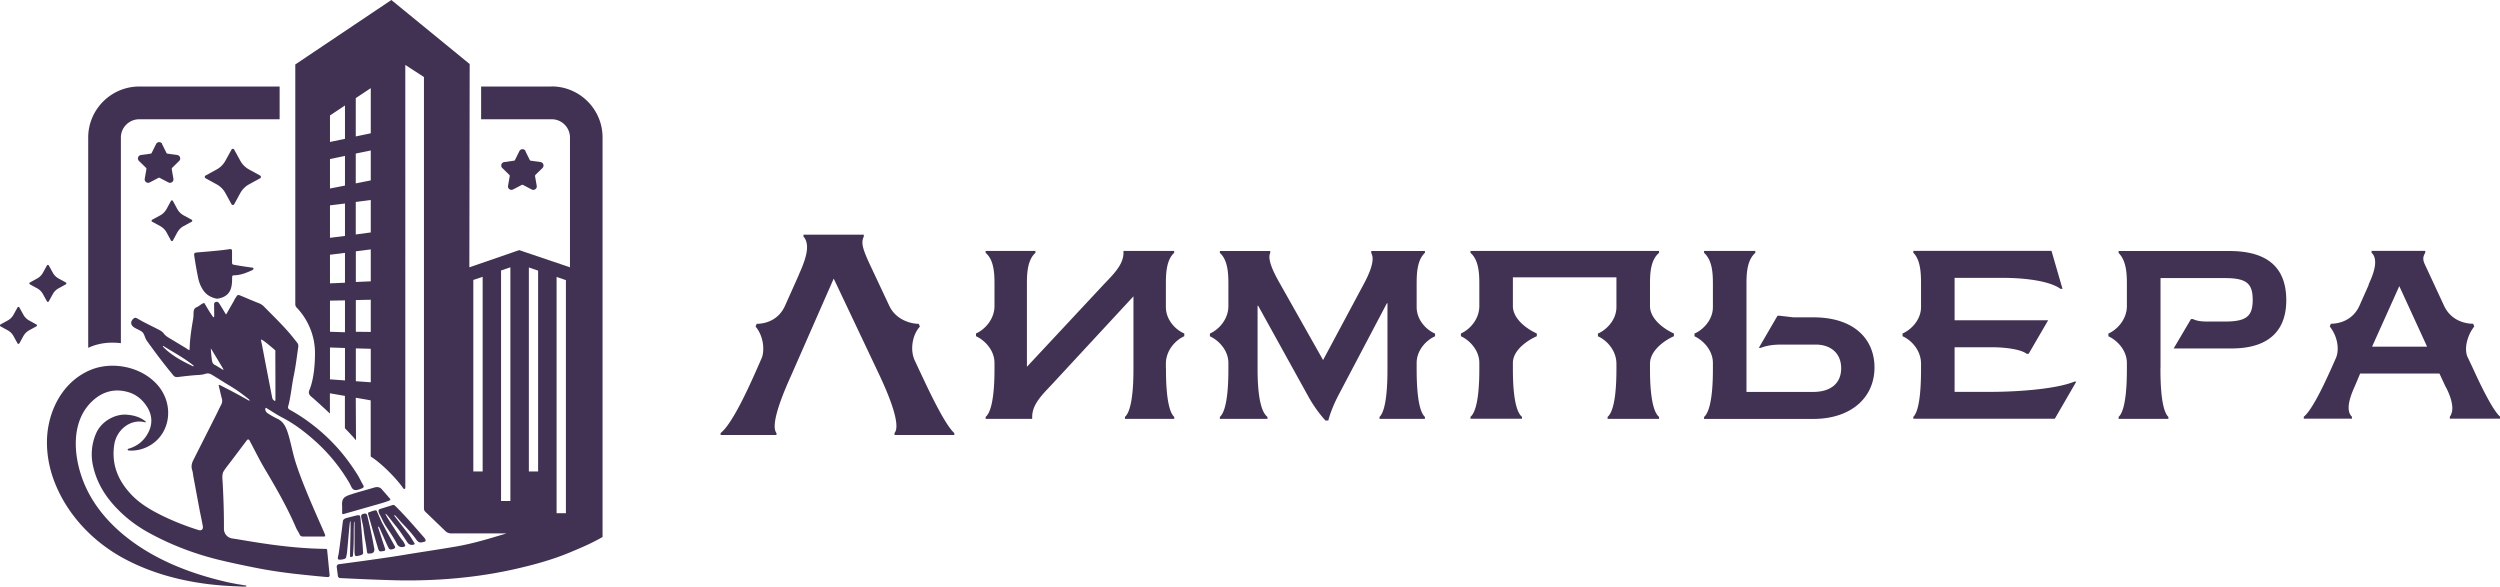
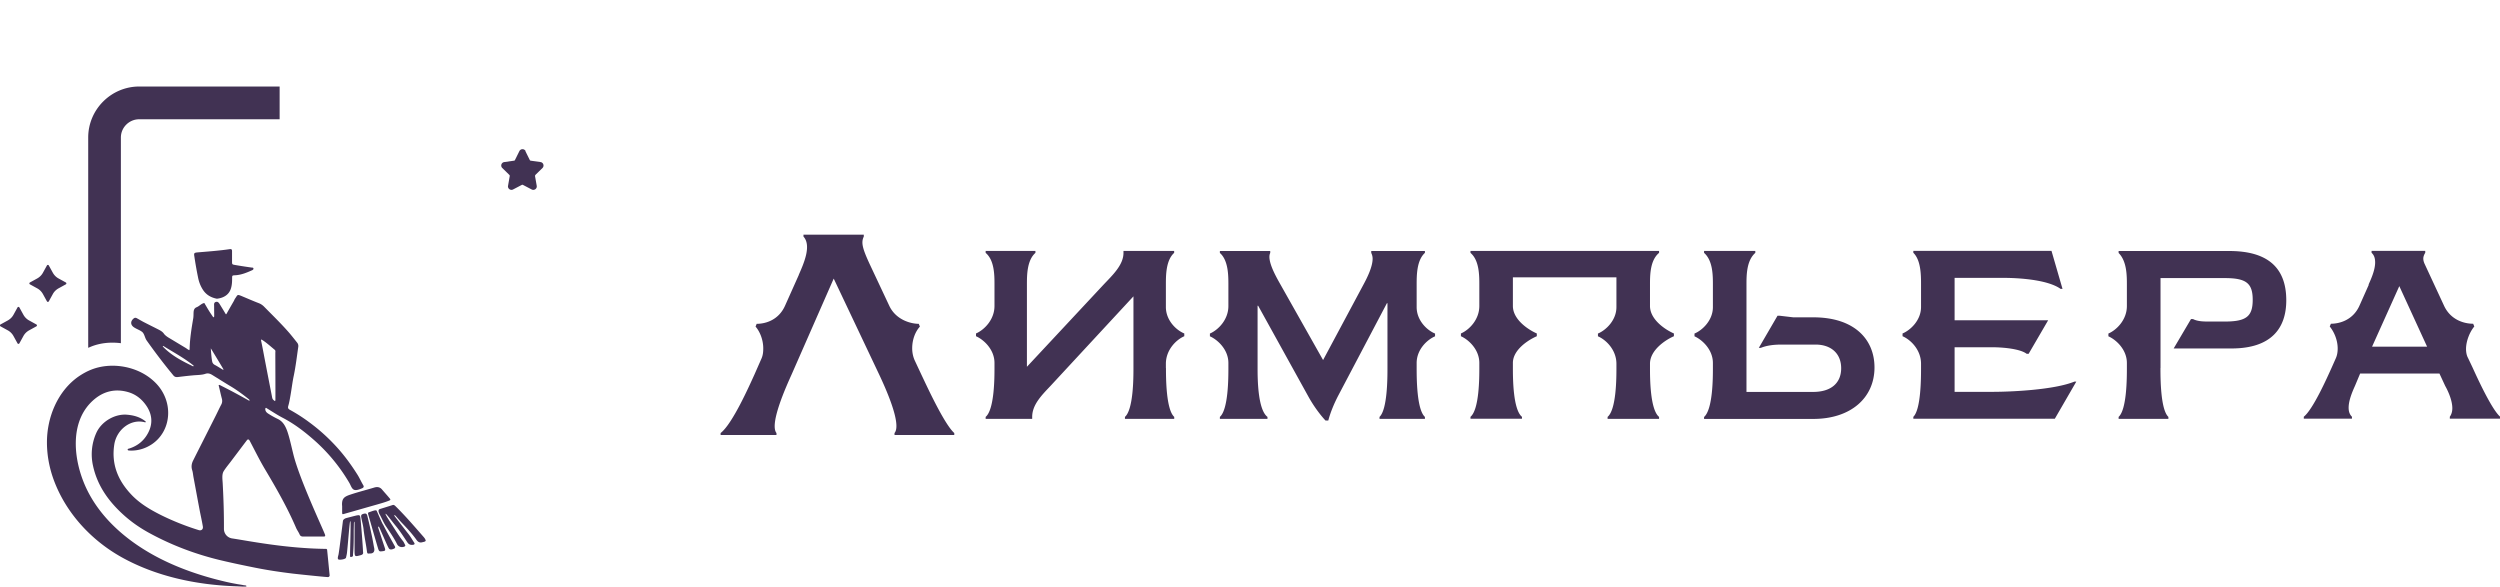
<svg xmlns="http://www.w3.org/2000/svg" id="_Слой_2" data-name="Слой 2" viewBox="0 0 308.35 72.37">
  <defs>
    <style>.cls-1{fill:#413253;stroke-width:0}</style>
  </defs>
  <g id="_Слой_1-2" data-name="Слой 1">
    <path d="M98.52 33.9c.61-1.39 1.6-3.6.58-4.72v-.24h7.44v.24c-.34.71-.2 1.39.71 3.36l2.44 5.19c.82 1.73 2.65 2.21 3.63 2.21l.14.34c-.61.68-.95 1.66-.95 2.68 0 .51.1 1.02.31 1.49l.81 1.73c.65 1.36 2.82 6.11 4.07 7.23v.24h-7.37v-.24c.95-1.12-1.26-5.87-1.9-7.23l-5.6-11.82-5.19 11.82c-.61 1.36-2.78 6.11-1.87 7.23v.24h-6.89v-.24c1.46-1.12 3.56-5.87 4.18-7.23l.88-2c.17-.41.2-.81.2-1.22 0-1.09-.44-2.1-.95-2.68l.14-.34c1.12 0 2.72-.48 3.5-2.24l1.7-3.8ZM143.81 45.41c0 1.12 0 5.09 1.02 6.01v.24h-6.08v-.24c1.05-.92 1.05-4.89 1.05-6.01v-8.86l-10.25 11.07c-1.09 1.15-2.24 2.31-2.24 3.8v.24h-5.74v-.24c1.09-.92 1.09-4.89 1.09-6.01v-.65c0-1.63-1.29-2.85-2.28-3.29v-.34c1.02-.44 2.28-1.7 2.28-3.39v-2.65c0-1.12 0-2.99-1.09-3.9v-.24h6.14v.24c-1.05.92-1.05 2.78-1.05 3.9v10.15l9.47-10.15c1.09-1.15 2.44-2.41 2.44-3.9v-.24h6.25v.24c-1.02.92-1.02 2.78-1.02 3.9v2.78c0 1.63 1.26 2.85 2.27 3.26v.34c-1.02.44-2.27 1.7-2.27 3.39v.54ZM175.75 30.95v.24c-1.02.92-1.02 2.78-1.02 3.94v2.75c0 1.63 1.26 2.85 2.27 3.26v.34c-1.02.44-2.27 1.66-2.27 3.29v.61c0 1.19 0 5.13 1.02 6.04v.24h-5.6v-.24c.98-.92.98-4.85.98-6.04V37.4h-.07l-6.01 11.41c-.51.99-.95 2.04-1.22 3.06h-.34c-.51-.54-1.39-1.63-2.17-3.06l-6.14-11.1h-.07v7.67c0 1.19 0 5.13 1.22 6.04v.24h-5.87v-.24c1.05-.92 1.05-4.85 1.05-6.04v-.61c0-1.63-1.29-2.85-2.28-3.29v-.34c1.02-.44 2.28-1.7 2.28-3.39v-2.61c0-1.15 0-3.02-1.05-3.94v-.24h6.21v.24c-.07.14-.1.31-.1.48 0 .98.81 2.44 1.39 3.46l5.23 9.27 4.96-9.27c.48-.88 1.15-2.24 1.15-3.23 0-.27-.07-.51-.17-.71v-.24h6.62ZM203.51 45.38c0 1.19 0 5.13 1.12 6.04v.24h-6.35v-.24c1.09-.92 1.09-4.85 1.09-6.04v-.51c0-1.7-1.26-2.95-2.28-3.39v-.34c.98-.41 2.28-1.63 2.28-3.26v-3.67H186.6v3.53c0 1.7 1.94 2.95 2.95 3.39v.34c-1.02.44-2.95 1.66-2.95 3.29v.61c0 1.19 0 5.13 1.12 6.04v.24h-6.35v-.24c1.09-.92 1.09-4.85 1.09-6.04v-.61c0-1.63-1.29-2.85-2.27-3.29v-.34c1.02-.44 2.27-1.7 2.27-3.39v-2.61c0-1.15 0-3.02-1.09-3.94v-.24h23.26v.24c-1.12.92-1.12 2.78-1.12 3.94v2.61c0 1.7 1.93 2.95 2.95 3.39v.34c-1.02.44-2.95 1.7-2.95 3.39v.51ZM210.19 30.95h6.31v.24c-1.09.95-1.09 2.78-1.09 3.94v13.21h8.22c2.21 0 3.46-1.09 3.46-2.92s-1.26-2.92-3.16-2.92h-4.21c-1.05 0-1.9.14-2.55.41h-.24l2.31-3.97h.24l1.7.2h2.48c5.06 0 7.54 2.72 7.54 6.18 0 3.77-2.95 6.35-7.54 6.35h-13.48v-.24c1.09-.95 1.09-4.89 1.09-6.01v-.65c0-1.63-1.29-2.85-2.27-3.29v-.34c.98-.41 2.27-1.63 2.27-3.26v-2.75c0-1.15 0-2.99-1.09-3.94v-.24ZM254.39 35.63h-.24c-1.36-.98-4.35-1.36-7.23-1.36h-5.84v5.23h11.54l-2.41 4.14h-.24c-.75-.58-2.72-.81-4.31-.81h-4.58v5.5h4.62c2.38 0 7.64-.24 10.15-1.26h.24l-2.65 4.58h-17.45v-.24c.95-.92.95-4.85.95-6.04v-.51c0-1.7-1.26-2.95-2.28-3.39v-.34c.98-.41 2.28-1.63 2.28-3.26v-2.75c0-1.15 0-3.02-.95-3.94v-.24h17.04l1.36 4.69ZM266.47 45.38c0 1.19 0 5.13.98 6.04v.24h-6.14v-.24c1.02-.92 1.02-4.85 1.02-6.04v-.61c0-1.63-1.29-2.85-2.28-3.29v-.34c1.02-.44 2.28-1.7 2.28-3.39v-2.61c0-1.15 0-2.92-1.02-3.94v-.24h13.65c4.52 0 7.03 1.87 7.03 6.08 0 3.43-1.83 5.94-6.76 5.94h-7.13l2.14-3.63h.24c.51.27 1.19.31 1.87.31h2.04c2.65 0 3.46-.61 3.46-2.68s-.82-2.68-3.46-2.68h-7.91v11.1ZM292.13 35.12c.34-.75.82-1.83.82-2.75 0-.48-.1-.88-.44-1.19v-.24h6.62v.24c-.17.27-.24.51-.24.71 0 .24.07.44.14.61l2.41 5.19c.81 1.77 2.48 2.24 3.6 2.24l.14.34c-.54.64-1.02 1.77-1.02 2.78 0 .37.07.78.24 1.09l.58 1.22c.54 1.19 2.34 5.13 3.39 6.04v.24h-6.21v-.24c.2-.27.31-.64.31-1.05 0-.88-.44-1.97-.88-2.75l-.71-1.53h-9.78l-.64 1.53c-.34.75-.78 1.8-.78 2.68 0 .44.1.82.41 1.12v.24h-5.94v-.24c1.15-.92 2.89-4.85 3.43-6.04l.51-1.15c.17-.37.24-.78.24-1.22 0-.95-.37-1.97-.98-2.72l.14-.34c1.12 0 2.75-.48 3.53-2.24l1.15-2.58Zm3.8.17-3.36 7.47h6.79l-3.43-7.47ZM6.02 32.74l.49.89c.17.31.42.56.72.72l.89.49c.09.05.09.18 0 .23l-.89.49c-.31.17-.56.42-.72.72l-.49.89c-.05.09-.18.09-.23 0l-.49-.89c-.17-.31-.42-.56-.72-.72l-.89-.49a.132.132 0 0 1 0-.23l.89-.49c.31-.17.56-.42.72-.72l.49-.89c.05-.09.18-.09.23 0ZM2.39 37.92l.49.89c.17.31.42.56.72.72l.89.49c.09.05.09.18 0 .23l-.89.49c-.31.17-.56.42-.72.72l-.49.89c-.05.09-.18.09-.23 0l-.49-.89c-.17-.31-.42-.56-.72-.72l-.89-.49a.132.132 0 0 1 0-.23l.89-.49c.31-.17.56-.42.72-.72l.49-.89c.05-.09.18-.09.23 0ZM34.49 10.67v4.04H17.17c-1.24 0-2.26 1.01-2.26 2.25v25.37c-1.23-.16-2.49-.04-3.6.39-.15.06-.29.12-.43.18V16.96c0-3.46 2.83-6.29 6.3-6.29H34.5ZM64.8 18.64l.54 1.09c.03.05.07.09.13.09l1.2.17c.35.05.49.48.24.73l-.87.85s-.06.1-.05.15l.21 1.2c.06.35-.31.61-.62.45l-1.07-.56a.153.153 0 0 0-.16 0l-1.07.56c-.31.16-.68-.1-.62-.45l.21-1.2c0-.06 0-.11-.05-.15l-.87-.85a.43.43 0 0 1 .24-.73l1.2-.17c.06 0 .11-.04.13-.09l.54-1.09c.16-.32.61-.32.77 0Z" class="cls-1" />
-     <path d="m19.99 17.77.54 1.09c.03.05.07.09.13.09l1.2.17c.35.05.49.48.24.73l-.87.85s-.06.1-.05.15l.21 1.2c.06.35-.31.61-.62.45l-1.07-.56a.153.153 0 0 0-.16 0l-1.07.56c-.31.16-.68-.1-.62-.45l.21-1.2c0-.06 0-.11-.05-.15l-.87-.85a.43.43 0 0 1 .24-.73l1.2-.17c.06 0 .11-.04.13-.09l.54-1.09c.16-.32.61-.32.77 0ZM28.89 18.46l.74 1.35c.25.47.64.85 1.1 1.1l1.35.74c.14.07.14.27 0 .34l-1.35.74c-.47.25-.85.64-1.1 1.1l-.74 1.35a.19.19 0 0 1-.34 0l-.74-1.35a2.71 2.71 0 0 0-1.1-1.1l-1.35-.74a.19.19 0 0 1 0-.34l1.35-.74c.47-.25.85-.64 1.1-1.1l.74-1.35a.19.19 0 0 1 .34 0ZM21.33 24.79l.53.98c.18.34.46.61.8.8l.98.53c.1.05.1.2 0 .25l-.98.53c-.34.18-.61.46-.8.8l-.53.98c-.05.1-.2.1-.25 0l-.53-.98c-.18-.34-.46-.61-.8-.8l-.98-.53c-.1-.05-.1-.2 0-.25l.98-.53c.34-.18.61-.46.8-.8l.53-.98c.05-.1.2-.1.25 0ZM68.05 10.67h-8.71v4.04h8.71c1.24 0 2.25 1.01 2.25 2.25v16.01l-6.26-2.12-6.15 2.12.04-25.07L48.27 0 36.42 7.95V37.5c0 .17.06.33.18.45.57.58 2.25 2.56 2.25 5.6 0 2.56-.44 3.99-.71 4.61-.1.24-.03.5.16.68.47.4 1.37 1.2 2.39 2.17v-2.5l1.85.32v3.99c.48.49.95 1 1.37 1.48l-.03-5.24 1.84.32v6.92s.06.05.09.07c.94.57 2.9 2.37 3.94 3.88.08.11.24.06.24-.07V8.01l2.3 1.49v53.21c0 .16.06.31.18.42l2.46 2.37c.2.19.45.29.73.29h6.81c-2.05.62-4.06 1.24-6.18 1.61-2.27.39-4.56.72-6.83 1.1-1.98.33-6.53.94-7.67 1.09-.16.02-.27.16-.26.32l.14 1.09c0 .16.13.29.28.3 1.18.06 5.81.28 8.01.29 4.52.02 9.05-.39 13.47-1.38 2.31-.52 4.6-1.14 6.8-2.05 1.18-.49 2.35-.98 3.48-1.59.18-.1.3-.16.61-.34V16.95c0-3.47-2.82-6.29-6.29-6.29Zm-25.5 36.25-1.85-.13v-3.93l1.85.06v4Zm0-5.94-1.85-.06v-3.84l1.85-.03v3.94Zm0-6.11-1.85.08v-3.53l1.85-.23v3.68Zm0-5.77-1.85.23v-4l1.85-.23v4Zm0-6.21-1.85.36v-3.63l1.85-.39v3.66Zm0-5.77-1.85.39v-3.27l1.85-1.23v4.11Zm3.18 30.03-1.84-.13v-4.05l1.84.05v4.13Zm0-6.21-1.84-.02v-3.91l1.84-.04v3.97Zm0-6.24-1.84.08V31l1.84-.24v3.95Zm0-6.03-1.85.25v-4.01l1.85-.24v4Zm0-6.42-1.85.37v-3.68l1.85-.38v3.69Zm0-5.81-1.85.39V12.1l1.85-1.23v5.57Zm22.92 17.72 1.15.39V63.3h-1.15V34.16Zm-3.42-1.17 1.14.39v24.77h-1.14V32.98Zm-5.7 25.16h-1.15V34.53l1.15-.39v24.02Zm2.27-24.79 1.15-.39v28.82H61.8V33.36Z" class="cls-1" />
    <path d="M44.8 59.84c-.27-.45-.47-.93-.76-1.37-.8-1.26-1.68-2.45-2.7-3.54-.98-1.05-2.04-2-3.2-2.85a20.49 20.49 0 0 0-2.38-1.53c-.22-.12-.28-.24-.2-.5.13-.44.2-.9.28-1.35.14-.8.23-1.6.4-2.39.24-1.17.38-2.36.55-3.54a.648.648 0 0 0-.15-.52c-.3-.38-.6-.76-.91-1.13-1-1.16-2.1-2.22-3.17-3.31-.18-.18-.39-.32-.62-.41-.7-.27-1.39-.57-2.08-.86-.64-.27-.53-.18-.86.28-.07.09-.1.21-.16.31-.3.52-.6 1.04-.89 1.56-.06.1-.08.09-.14 0-.22-.38-.46-.76-.69-1.14-.11-.18-.24-.39-.5-.31-.27.08-.21.33-.21.54 0 .41.01.81.01 1.22 0 .05-.03.1-.05.15-.04-.04-.1-.07-.13-.11-.17-.26-.35-.51-.51-.78-.18-.29-.35-.59-.53-.89-.37.07-.61.39-.94.52-.28.11-.36.33-.38.59-.02.27 0 .55-.05.81-.21 1.23-.41 2.47-.44 3.73 0 .06-.02.11-.03.17-.05-.02-.1-.04-.14-.06-.13-.08-.25-.18-.39-.26-.67-.4-1.34-.81-2.01-1.21-.19-.11-.48-.32-.6-.5-.18-.26-.45-.4-.72-.54-.59-.3-1.18-.59-1.76-.89-.29-.15-.57-.32-.86-.48-.13-.07-.25-.08-.38.02-.43.34-.42.79.01 1.09.32.22.71.34 1 .56.31.24.34.72.57 1.06 1.05 1.48 2.15 2.93 3.31 4.33.16.19.34.22.57.19.65-.08 1.16-.14 1.81-.2.52-.05 1.09-.04 1.52-.18.37-.13.62-.04.91.14.71.44 1.41.88 2.12 1.31.84.49 1.61 1.06 2.37 1.67.04.04.11.12.11.13-.07.08-.13.02-.2-.02-.54-.3-1.08-.6-1.62-.89-.61-.33-1.23-.64-1.85-.96-.03-.02-.08-.03-.11-.02-.07.02-.05.08-.03.14.13.52.24 1.05.38 1.57.06.24.04.49-.08.71-.23.43-.43.87-.65 1.31l-1.62 3.21c-.4.79-.8 1.58-1.2 2.38-.19.38-.25.76-.12 1.18.09.27.11.57.16.85.26 1.38.51 2.76.77 4.13.13.66.28 1.32.39 1.98.06.34-.19.55-.52.44-1.61-.5-3.17-1.12-4.68-1.87-1.35-.68-2.65-1.45-3.69-2.58-1.61-1.73-2.41-3.72-2.03-6.13.3-1.84 2.05-3.17 3.75-2.72.05.01.11.02.14-.04 0-.02-.04-.06-.07-.09-.66-.52-1.42-.73-2.25-.8-1.49-.13-3.19.83-3.82 2.31a6.445 6.445 0 0 0-.37 4.02c.55 2.5 1.99 4.45 3.84 6.1.92.82 1.93 1.52 3.02 2.12 2.84 1.56 5.83 2.68 8.95 3.42 1.39.33 2.78.62 4.18.9 1.54.31 3.1.54 4.66.73.77.09 3.85.41 4.31.43.12 0 .21-.09.22-.2l-.31-3.14c0-.07-.06-.14-.13-.14-4.99-.05-9.68-1.01-11.59-1.29-.59-.09-1.01-.59-1.01-1.18.01-1.86-.05-3.71-.15-5.57-.02-.49-.14-1.14.13-1.56.24-.38.52-.72.79-1.07.69-.91 1.37-1.82 2.06-2.73.1-.14.25-.12.33.03.64 1.21 1.24 2.44 1.94 3.61 1.39 2.33 2.73 4.68 3.8 7.17.12.28.31.52.43.8.09.22.25.27.46.27h2.5c.18 0 .24-.06.17-.25-.32-.86-3.16-6.87-3.9-9.9-.63-2.57-.82-3.84-1.95-4.37a10.1 10.1 0 0 1-1.11-.62c-.18-.11-.35-.25-.39-.48-.01-.07-.02-.17.02-.22.06-.08.14.01.19.04.63.38 1.24.79 1.89 1.13 1.47.76 2.77 1.76 4 2.85 1.7 1.52 3.13 3.27 4.28 5.24.17.3.28.72.59.82.31.1.81-.13.97-.2.16-.07.24-.18.15-.34Zm-21.07-14.7c-1.29-.62-2.55-1.28-3.57-2.32-.03-.03-.1-.05-.07-.12 0-.01.03-.01.05-.02.02 0 .04 0 .05.02 1.21.75 2.47 1.43 3.6 2.32.04.03.12.09.09.13s-.09.02-.15 0Zm3.79.47s-.09-.04-.13-.07c-.3-.18-.59-.37-.89-.53a.589.589 0 0 1-.33-.43c-.1-.47-.17-1.62-.17-1.62s1.02 1.67 1.49 2.47c.03.06.12.12.03.19Zm6.45 3.67c0 .06 0 .14-.04.16-.08.04-.12-.05-.18-.09-.18-.13-.18-.34-.22-.52-.36-1.84-.72-3.69-1.07-5.54-.08-.43-.17-.87-.26-1.3v-.1c.03 0 .07 0 .1.01.57.36 1.07.82 1.59 1.25.12.1.07.25.07.38 0 .95.02 4.77.01 5.74Z" class="cls-1" />
    <path d="M30.17 72.2c-.12-.02-.24-.05-.36-.07-.24-.04-.48-.07-.72-.12-.4-.07-.79-.15-1.18-.24-3.04-.7-6.05-1.72-8.8-3.21-3.76-2.04-7.19-5.07-8.8-9.11-1.31-3.28-1.65-7.74 1.36-10.23 1.2-.99 2.6-1.3 4.13-.86.97.28 1.71.88 2.27 1.71.69 1.03.79 2.14.24 3.24-.49.99-1.29 1.67-2.37 2.01-.09.03-.22.03-.19.15.02.11.15.09.25.1.57.03 1.12-.06 1.65-.24 2.98-1.04 3.94-4.52 2.29-7.16-.39-.63-.91-1.15-1.49-1.59-1.99-1.49-4.86-1.89-7.14-1.01-.57.22-1.09.51-1.58.84-2.62 1.8-3.97 5.08-3.94 8.25.01 1.57.32 3.14.86 4.59 1.5 4.03 4.59 7.37 8.32 9.46 4.27 2.39 9.25 3.43 14.09 3.6.3.01.59.03.89.04.05 0 .47.03.45-.06-.02-.08-.17-.09-.23-.11ZM26.79 36.85c-.74-.13-1.38-.48-1.8-1.17-.28-.45-.46-.94-.56-1.45-.18-.87-.33-1.74-.46-2.61-.06-.37-.05-.45.4-.49 1.03-.09 2.63-.2 3.96-.4.2-.03.29.03.29.23v1.28c0 .35 0 .38.36.44.68.12 1.36.22 2.05.32.09.01.21-.01.23.11.02.11-.07.18-.16.22-.67.3-1.34.58-2.09.62-.37.02-.38.02-.38.39 0 .44-.02.88-.17 1.31-.27.78-.98 1.11-1.68 1.19ZM42.19 62.36c-.04-.83.21-1.08.98-1.34.98-.33 1.98-.58 2.97-.88.39-.12.72-.08.99.25.3.35.61.69.91 1.05.16.19.15.23-.08.32-.5.2-1.02.34-1.54.49-1.31.37-2.62.75-3.93 1.12-.28.08-.28.08-.29-.2v-.81ZM43.19 64.31c-.07 0-.25 2.54-.39 3.84-.02.21-.08.42-.12.62-.03.21-.75.31-.92.24-.19-.08-.04-.44 0-.65.13-.78.51-3.92.54-4.11.03-.23.37-.34.37-.34s1.22-.32 1.34-.34c.38-.06.4-.02.45.38.09.79.28 3.27.32 4.15.04.19-.05.31-.27.37-.76.21-.77.21-.78-.58v-3.37c0-.06 0-.17-.03-.17s-.04.13-.05.19c0 .33-.02.66-.02.99 0 .95 0 1.89-.09 2.84 0 .09.02.2-.06.27a.27.27 0 0 1-.15.05c-.05 0-.15.02-.15-.06-.03-.34.12-4.34.04-4.34ZM47.24 64.68c.44.88.93 1.73 1.4 2.59.07.13.19.28-.02.39-.32.16-.56.15-.67-.04-.15-.27-.27-.55-.4-.84-.25-.56-.5-1.13-.75-1.69-.03-.06-.08-.14-.13-.14s-.02.14 0 .21c.26.78.51 1.57.77 2.35.13.38.1.44-.28.48-.36.05-.41.02-.53-.35-.39-1.29-1.18-4.1-1.22-4.21-.04-.14 0-.24.14-.26.3-.1.83-.33.91-.17s.48 1.12.76 1.67ZM45.67 68.26c-.33.04-.37.04-.41-.25-.11-.85-.25-1.44-.4-2.55-.04-.55-.2-1.09-.3-1.63-.05-.29 0-.38.29-.46.27-.07.39-.02.46.27.19.76.36 1.53.52 2.29.11.5.2 1.01.29 1.52.01.06.27.8-.45.82ZM52.43 66.47c-.05-.08-.11-.16-.17-.23-1.13-1.29-2.25-2.6-3.48-3.81-.11-.1-.21-.19-.35-.14-.45.15-1.51.47-1.59.5-.3.11-.08.54.02.72.24.44.43.91.7 1.33.49.74 1 1.45 1.4 2.25.17.36.58.48.93.32.07-.03.13-.1.08-.19-.09-.17-.16-.36-.28-.5-.41-.51-.75-1.07-1.11-1.62-.36-.56-1.13-1.72-1.02-1.73s.83 1 1.25 1.49c.53.64.97 1.34 1.43 2.03.19.28.43.36.74.3.14-.03.2-.11.11-.25-.23-.35-.44-.73-.7-1.06-.56-.71-1.11-1.43-1.67-2.15-.04-.06-.15-.19-.08-.19.05 0 .12.04.16.09.25.27.48.56.73.82.64.67 1.28 1.35 1.82 2.11.25.36.49.41.84.29.04-.01.08 0 .11-.02.23-.07.26-.15.12-.36Z" class="cls-1" />
  </g>
</svg>